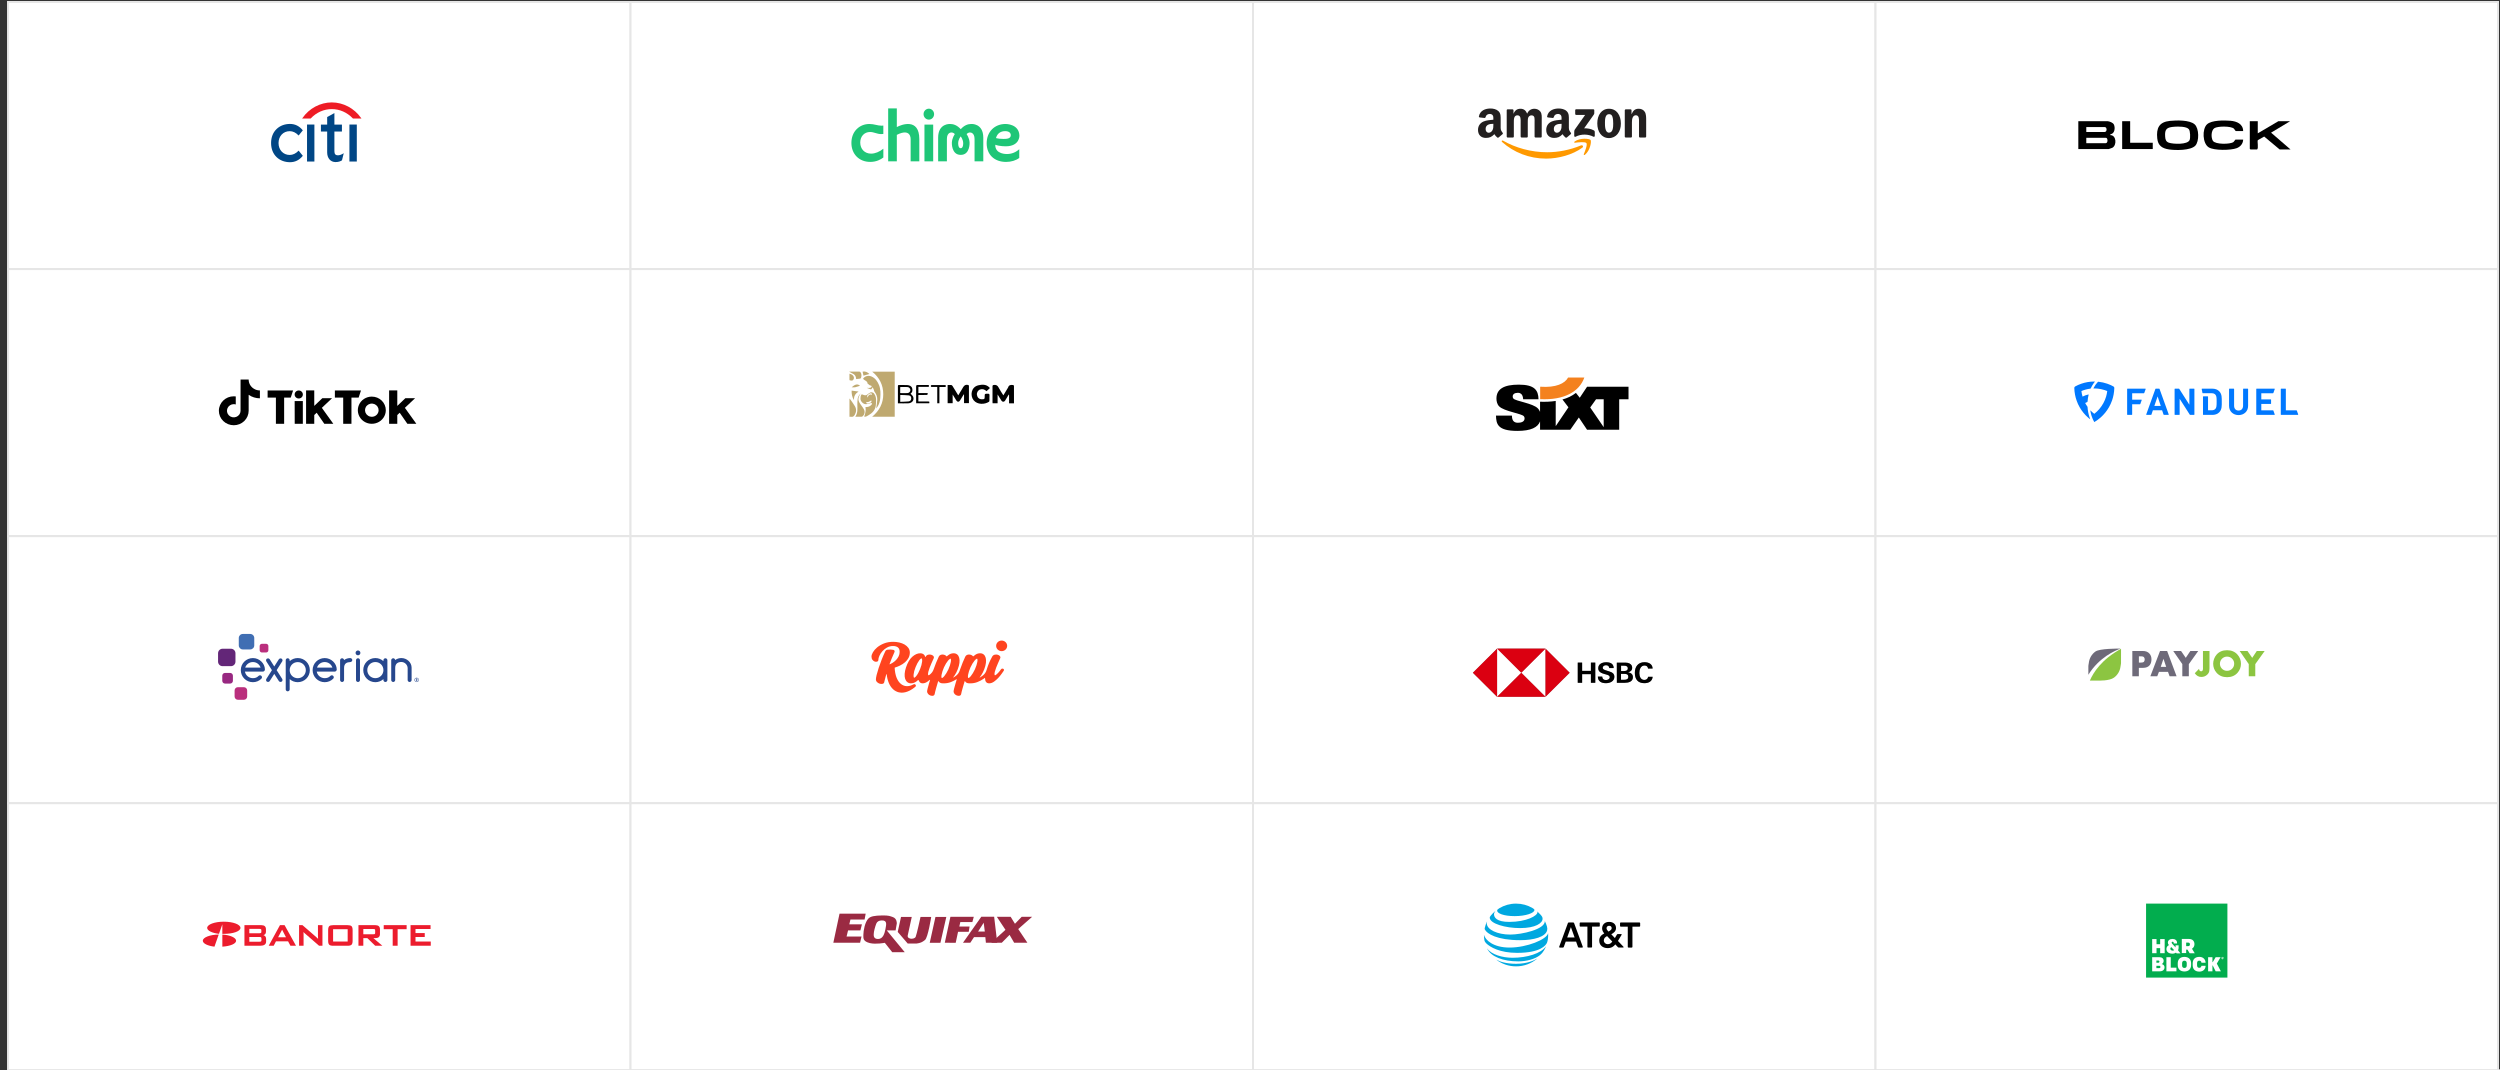
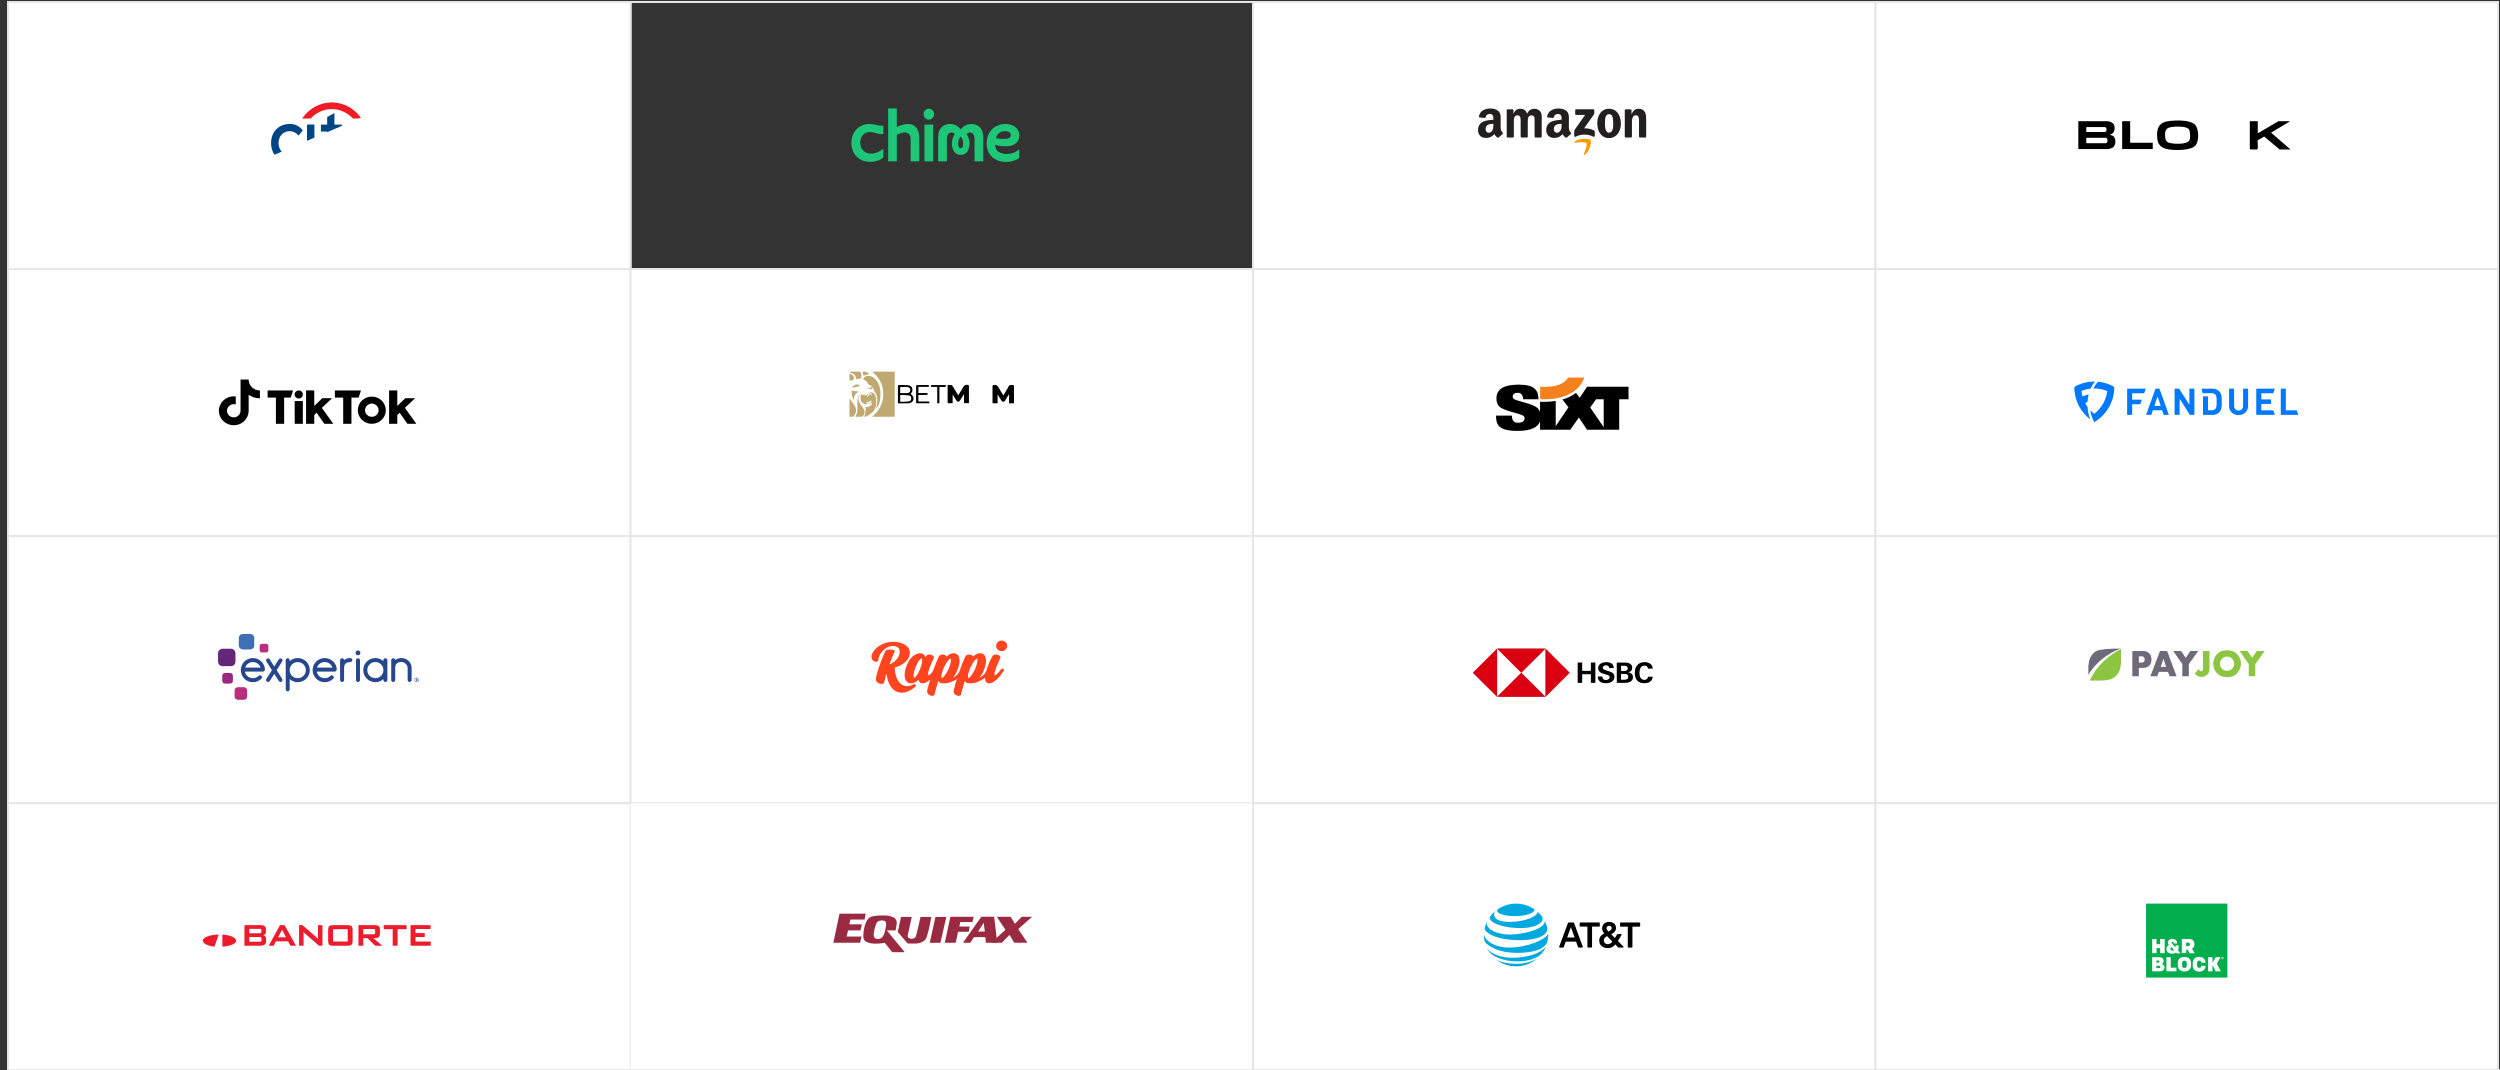
<svg xmlns="http://www.w3.org/2000/svg" viewBox="0 0 1245 533" width="1245" height="533">
  <rect x="0" y="0" width="1245" height="533" fill="#333333" stroke="none" />
  <defs>
    <clipPath clipPathUnits="userSpaceOnUse" id="cp1">
      <path d="m819.83 54h-83.83v25.03h83.83z" />
    </clipPath>
    <clipPath clipPathUnits="userSpaceOnUse" id="cp2">
      <path d="m1140.7 60h-105.7v14.7h105.7z" />
    </clipPath>
    <clipPath clipPathUnits="userSpaceOnUse" id="cp3">
      <path d="m1144.51 190h-111.51v20.17h111.51z" />
    </clipPath>
    <clipPath clipPathUnits="userSpaceOnUse" id="cp4">
      <path d="m209.18 315h-101.18v34.2h101.18z" />
    </clipPath>
    <clipPath clipPathUnits="userSpaceOnUse" id="cp5">
      <path d="m624 267h310v133h-310z" />
    </clipPath>
    <clipPath clipPathUnits="userSpaceOnUse" id="cp6">
      <path d="m733 322.5h91v25h-91z" />
    </clipPath>
    <clipPath clipPathUnits="userSpaceOnUse" id="cp7">
      <path d="m733 322.5h91v25h-91z" />
    </clipPath>
    <clipPath clipPathUnits="userSpaceOnUse" id="cp8">
      <path d="m823.03 323.01h-89.55v23.98h89.55z" />
    </clipPath>
    <clipPath clipPathUnits="userSpaceOnUse" id="cp9">
      <path d="m823.03 323.01h-89.55v23.98h89.55z" />
    </clipPath>
    <clipPath clipPathUnits="userSpaceOnUse" id="cp10">
      <path d="m415 455h99v19.21h-99z" />
    </clipPath>
    <clipPath clipPathUnits="userSpaceOnUse" id="cp11">
      <path d="m1039 450h100v44h-100z" />
    </clipPath>
    <clipPath clipPathUnits="userSpaceOnUse" id="cp12">
      <path d="m1068.74 446.17h40.51v40.66h-40.51z" />
    </clipPath>
  </defs>
  <style>		.s0 { fill: #ffffff } 		.s1 { fill: none;stroke: #e6e6e6 } 		.s2 { fill: #004685 } 		.s3 { fill: #ee1c25 } 		.s4 { fill: #1ec677 } 		.s5 { fill: #ff9900 } 		.s6 { fill: #221f1f } 		.s7 { fill: #000000 } 		.s8 { fill: #bfa970 } 		.s9 { fill: #f4811e } 		.s10 { fill: #0078ff } 		.s11 { fill: #406eb3 } 		.s12 { fill: #632678 } 		.s13 { fill: #982881 } 		.s14 { fill: #ba2f7d } 		.s15 { fill: #26478d } 		.s16 { fill: #ff441f } 		.s17 { fill: #989898 } 		.s18 { fill: #db0011 } 		.s19 { fill: #6e6a79 } 		.s20 { fill: #8cc541 } 		.s21 { fill: #ec1c2d } 		.s22 { fill: #9a2a42 } 		.s23 { fill: #00a8e0 } 		.s24 { fill: #02ad4e } 	</style>
  <path fill-rule="evenodd" class="s0" d="m4 1h310v133h-310z" />
  <path fill-rule="evenodd" class="s1" d="m4 1h310v133h-310z" />
  <path class="s2" d="m148.72 75.01l-0.08 0.08c-1.3 1.36-2.8 2.08-4.35 2.08-3.24 0-5.58-2.49-5.58-5.93 0-3.42 2.34-5.92 5.58-5.92 1.55 0 3.05 0.72 4.35 2.09l0.08 0.08 2.08-2.58-0.05-0.07c-1.74-2.1-3.81-3.12-6.36-3.12-2.56 0-4.9 0.88-6.59 2.48-1.83 1.72-2.8 4.16-2.8 7.04 0 2.89 0.97 5.33 2.8 7.06 1.69 1.6 4.03 2.48 6.59 2.48 2.55 0 4.62-1.02 6.36-3.12l0.05-0.07zm4.18 5.42h3.67v-18.41h-3.67zm18.07-4q-1.48 0.92-2.71 0.92c-1.19 0-1.73-0.64-1.73-2.08v-9.77h3.75v-3.46h-3.75v-5.73l-3.6 1.98v3.75h-3.11v3.46h3.11v10.4c0 2.82 1.63 4.76 4.07 4.81 1.66 0.04 2.66-0.47 3.26-0.84l0.04-0.03 0.89-3.55zm3.04 4h3.68v-18.41h-3.68z" />
  <path class="s3" d="m179.83 58.79c-3.36-4.88-8.93-7.79-14.6-7.79-5.67 0-11.25 2.91-14.6 7.79l-0.17 0.25h4.23l0.04-0.05c2.88-3.05 6.64-4.66 10.5-4.66 3.86 0 7.62 1.61 10.5 4.66l0.04 0.05h4.23z" />
-   <path fill-rule="evenodd" class="s0" d="m314 1h310v133h-310z" />
+   <path fill-rule="evenodd" class="s0" d="m314 1v133h-310z" />
  <path fill-rule="evenodd" class="s1" d="m314 1h310v133h-310z" />
  <path fill-rule="evenodd" class="s4" d="m500.79 61.74c0.06 0 6.7-0.08 6.88 5.82 0 0 0.2 5.26-6.77 5.3-0.05 0-2.96 0.06-5.26-0.77-0.12 4.9 5.86 4.61 5.91 4.61 2.21 0 4.3-0.83 6.04-2.39v4.35c-1.67 1.26-4.05 1.98-6.55 1.98-5.88 0-9.68-3.65-9.68-9.3 0-5.65 3.88-9.6 9.43-9.6zm-0.21 3.57c-2.16 0-3.68 1-4.41 2.92l-0.17 0.53 0.47 0.11c0.48 0.12 1.54 0.32 3.27 0.32 1.75 0 3.63-0.16 3.63-1.88 0-1.23-1.02-2-2.79-2z" />
  <path class="s4" d="m432.95 61.74c1.21 0 2.24 0.22 3.24 0.44 0.94 0.21 1.84 0.41 2.84 0.41q0.43-0.01 0.87-0.06v4.17q-0.52 0.08-1.04 0.08c-1.1 0-2.04-0.29-2.93-0.55-0.86-0.25-1.67-0.5-2.62-0.5-2.88 0-4.91 2.16-4.91 5.25 0 3.26 2.22 5.53 5.39 5.53 1.98 0 4.22-0.9 6.12-2.46v4.38c-1.29 1-3.46 2.2-6.52 2.2-5.53 0-9.39-3.88-9.39-9.44 0-2.8 0.93-5.21 2.67-6.93 1.64-1.63 3.88-2.52 6.28-2.52z" />
  <path class="s4" d="m446.62 63.28c2.17-1.2 11.19-4.74 11.2 5.98v11.09h-4.32v-11.09c0-0.05 0.23-5.69-6.88-2.1v13.19h-4.31v-26.35h4.31z" />
  <path class="s4" d="m464.73 80.35h-4.35v-18.3h4.35z" />
  <path fill-rule="evenodd" class="s4" d="m483.68 61.74c0 0 5.98-0.47 6 6.81v11.78h-4.35v-11.11c0-3.26-2.12-3.33-2.52-3.24 0 0-0.76 0.05-1.45 0.79 0.03 0.04 1.39 1.9 1.49 4.24 0 0 0.31 6.12-4.41 6.12-4.73 0-4.42-6.12-4.42-6.12 0.11-2.35 1.47-4.22 1.49-4.24-0.69-0.74-1.45-0.79-1.45-0.79-0.41-0.09-2.51-0.02-2.51 3.24v11.11h-4.36v-11.78c0.01-7.25 5.97-6.81 6-6.81 1.56 0 3.45 0.58 5.25 2.6 1.79-2.02 3.67-2.6 5.24-2.6zm-5.26 6.2c-0.01 0.03-1.27 1.48-1.25 3.5 0.02 1.16 0.32 2.37 1.25 2.37 0.93 0 1.25-1.21 1.25-2.37 0.03-2.02-1.22-3.47-1.25-3.5z" />
  <path class="s4" d="m462.58 54.12c1.42 0 2.6 1.25 2.6 2.71 0 1.52-1.17 2.75-2.6 2.75-1.47 0-2.65-1.24-2.65-2.75 0-1.49 1.2-2.71 2.65-2.71z" />
  <path fill-rule="evenodd" class="s0" d="m624 1h310v133h-310z" />
  <path fill-rule="evenodd" class="s1" d="m624 1h310v133h-310z" />
  <g id="Clip-Path" clip-path="url(#cp1)">
    <g>
-       <path class="s5" d="m787.99 73.55c-4.86 3.55-11.91 5.44-17.99 5.44-8.51 0-16.18-3.11-21.98-8.29-0.45-0.41-0.04-0.97 0.5-0.65 6.26 3.6 14 5.77 21.99 5.77 5.39 0 11.32-1.11 16.78-3.39 0.82-0.35 1.51 0.53 0.7 1.12z" />
      <path class="s5" d="m790.03 71.26c-0.62-0.78-4.11-0.37-5.68-0.18-0.48 0.05-0.55-0.36-0.12-0.65 2.78-1.94 7.34-1.38 7.88-0.73 0.53 0.65-0.14 5.17-2.76 7.33-0.4 0.34-0.78 0.16-0.6-0.28 0.59-1.45 1.9-4.7 1.28-5.49z" />
      <path class="s6" d="m784.45 56.76v-1.88c0-0.29 0.22-0.48 0.48-0.48h8.52c0.28 0 0.5 0.2 0.5 0.48v1.61c-0.01 0.27-0.24 0.62-0.65 1.18l-4.41 6.23c1.64-0.04 3.37 0.21 4.86 1.03 0.33 0.19 0.42 0.47 0.45 0.74v2c0 0.28-0.31 0.6-0.63 0.43-2.62-1.36-6.1-1.5-9 0.02-0.29 0.16-0.6-0.16-0.6-0.43v-1.91c0-0.31 0-0.83 0.31-1.3l5.12-7.25h-4.45c-0.28 0-0.5-0.19-0.5-0.47z" />
      <path class="s6" d="m753.39 68.5h-2.59c-0.25-0.02-0.45-0.2-0.46-0.44v-13.15c0-0.26 0.22-0.47 0.5-0.47h2.41c0.25 0.01 0.45 0.2 0.47 0.44v1.72h0.05c0.63-1.66 1.82-2.44 3.41-2.44 1.62 0 2.64 0.78 3.36 2.44 0.63-1.66 2.06-2.44 3.58-2.44 1.09 0 2.28 0.44 3 1.44 0.82 1.11 0.66 2.71 0.66 4.12l-0.01 8.3c0 0.27-0.22 0.48-0.5 0.48h-2.58c-0.26-0.02-0.47-0.22-0.47-0.48v-6.97c0-0.55 0.05-1.94-0.07-2.46-0.2-0.89-0.78-1.14-1.53-1.14-0.62 0-1.28 0.42-1.55 1.08-0.26 0.67-0.24 1.78-0.24 2.52v6.97c0 0.27-0.22 0.48-0.5 0.48h-2.58c-0.27-0.02-0.47-0.22-0.47-0.48v-6.97c0-1.46 0.24-3.62-1.6-3.62-1.86 0-1.79 2.1-1.79 3.62v6.97c0 0.27-0.22 0.48-0.5 0.48z" />
      <path class="s6" d="m801.28 54.16c3.84 0 5.92 3.27 5.92 7.42 0 4.01-2.3 7.19-5.92 7.19-3.78 0-5.83-3.26-5.83-7.33 0-4.1 2.08-7.28 5.83-7.28zm0.02 2.69c-1.91 0-2.03 2.57-2.03 4.17 0 1.61-0.03 5.04 2.01 5.04 2 0 2.1-2.77 2.1-4.45 0-1.11-0.05-2.44-0.39-3.49-0.29-0.92-0.87-1.27-1.69-1.27z" />
      <path class="s6" d="m812.19 68.5h-2.58c-0.26-0.02-0.47-0.22-0.47-0.48v-13.15c0.02-0.24 0.24-0.43 0.5-0.43h2.4c0.23 0.01 0.41 0.16 0.46 0.37v2.01h0.05c0.73-1.8 1.74-2.66 3.53-2.66 1.17 0 2.3 0.41 3.03 1.55 0.68 1.05 0.68 2.82 0.68 4.1v8.28c-0.03 0.23-0.25 0.41-0.5 0.41h-2.6c-0.24-0.02-0.44-0.19-0.46-0.41v-7.15c0-1.44 0.17-3.54-1.62-3.54-0.63 0-1.21 0.42-1.5 1.05-0.37 0.8-0.41 1.6-0.41 2.49v7.08c-0.01 0.27-0.23 0.48-0.51 0.48z" />
      <path class="s6" d="m780.27 68.46c-0.17 0.15-0.42 0.17-0.61 0.06-0.86-0.7-1.01-1.03-1.49-1.7-1.42 1.43-2.42 1.86-4.27 1.86-2.18 0-3.88-1.33-3.88-3.99 0-2.08 1.14-3.5 2.77-4.19 1.4-0.62 3.37-0.72 4.87-0.89v-0.34c0-0.6 0.05-1.33-0.31-1.85-0.32-0.47-0.93-0.67-1.46-0.67-0.99 0-1.87 0.5-2.08 1.54-0.05 0.23-0.22 0.46-0.45 0.47l-2.52-0.27c-0.21-0.04-0.44-0.21-0.38-0.53 0.58-3.02 3.33-3.93 5.79-3.93 1.26 0 2.91 0.33 3.91 1.28 1.26 1.16 1.14 2.72 1.14 4.41v3.99c0 1.2 0.5 1.73 0.97 2.38 0.17 0.23 0.21 0.51 0 0.68-0.53 0.44-1.47 1.25-1.99 1.7zm-2.61-6.25v-0.55c-1.88 0-3.86 0.39-3.86 2.58 0 1.11 0.58 1.86 1.58 1.86 0.73 0 1.38-0.45 1.79-1.17 0.51-0.89 0.49-1.72 0.49-2.72z" />
      <path class="s6" d="m746.3 68.46c-0.17 0.15-0.41 0.17-0.61 0.06-0.86-0.7-1.01-1.03-1.48-1.7-1.43 1.43-2.43 1.86-4.28 1.86-2.18 0-3.88-1.33-3.88-3.99 0-2.08 1.15-3.5 2.77-4.19 1.4-0.62 3.37-0.72 4.87-0.89v-0.34c0-0.6 0.05-1.33-0.31-1.85-0.32-0.47-0.92-0.67-1.46-0.67-0.99 0-1.87 0.5-2.08 1.54-0.05 0.23-0.22 0.46-0.45 0.47l-2.51-0.27c-0.22-0.04-0.45-0.21-0.39-0.53 0.58-3.02 3.33-3.93 5.79-3.93 1.27 0 2.91 0.33 3.91 1.28 1.26 1.16 1.14 2.72 1.14 4.41v3.99c0 1.2 0.5 1.73 0.97 2.38 0.17 0.23 0.21 0.51 0 0.68-0.53 0.44-1.47 1.25-1.99 1.7zm-2.61-6.25v-0.55c-1.88 0-3.85 0.39-3.85 2.58 0 1.11 0.58 1.86 1.57 1.86 0.73 0 1.38-0.45 1.79-1.17 0.51-0.89 0.49-1.72 0.49-2.72z" />
    </g>
  </g>
  <path fill-rule="evenodd" class="s0" d="m934 1h310v133h-310z" />
  <path fill-rule="evenodd" class="s1" d="m934 1h310v133h-310z" />
  <g id="Clip-Path" clip-path="url(#cp2)">
    <g>
      <path class="s7" d="m1049.67 60.36c0.93 0.11 2.58 0.72 3.03 1.63 0.8 1.58 0.44 4.62-1.67 4.85l-0.14 0.45c3.11-0.06 3.37 5.09 1.04 6.31-0.2 0.11-1.71 0.63-1.81 0.63h-15.12v-13.87zm-10.7 5.37h9.16c1.26 0 1.26-2.46 0-2.46h-9.16zm0 5.59h9.6c1.36 0 1.13-2.69 0.22-2.69h-9.82z" />
      <path class="s7" d="m1080.63 60.2c3.25-0.33 9.77-0.52 12.3 1.72 2.25 2 2.35 8.5 0.33 10.63-2.35 2.47-9.93 2.36-13.11 1.87-3.35-0.51-5.46-1.83-5.84-5.48-0.55-5.23 0.98-8.19 6.32-8.74zm2.21 2.91c-3.63 0.29-4.9 0.97-4.59 4.97 0.1 1.45 0.43 2.52 1.89 3 2.06 0.69 9.33 1.08 10.3-1.38 0.41-1.01 0.33-4.4-0.37-5.32-1.12-1.48-5.47-1.41-7.23-1.27z" />
-       <path class="s7" d="m1117.09 65.28h-3.65c-0.17 0-0.73-1.02-0.98-1.24-1.46-1.31-8.09-1.28-9.71-0.2-1.66 1.11-1.72 4.74-0.72 6.3 1.18 1.85 8.56 1.78 10.19 0.61 0.36-0.25 0.93-1.22 1.01-1.22h3.86c-0.05 2.02-1.39 3.56-3.2 4.25-2.91 1.11-11.26 1.27-13.95-0.41-3.12-1.95-3.36-9.11-0.85-11.46 2.31-2.15 8.67-2.02 11.7-1.77 3.07 0.25 6.28 1.55 6.3 5.14z" />
      <path class="s7" d="m1124.37 60.36v6.04l10.26-6.04h5.85l-9.49 5.7 9.71 8.39h-5.41l-7.72-6.45-3.16 1.79c-0.41 0.66 0.47 3.87-0.37 4.66h-3.31l-0.33-0.34v-13.75z" />
      <path class="s7" d="m1060.82 60.36v10.73h11.25v3.14h-15.23v-13.87z" />
    </g>
  </g>
  <path fill-rule="evenodd" class="s0" d="m4 134h310v133h-310z" />
  <path fill-rule="evenodd" class="s1" d="m4 134h310v133h-310z" />
  <path class="s7" d="m126.38 193.56c-0.79-0.49-1.43-1.17-1.88-1.96-0.44-0.8-0.67-1.69-0.67-2.6h-4.03l-0.01 15.69c-0.02 0.64-0.24 1.26-0.63 1.79-0.39 0.52-0.93 0.92-1.55 1.15-0.62 0.23-1.29 0.28-1.94 0.14-0.65-0.14-1.24-0.47-1.7-0.93-0.46-0.47-0.77-1.05-0.89-1.69-0.12-0.63-0.04-1.28 0.22-1.88 0.26-0.59 0.69-1.1 1.25-1.45 0.55-0.36 1.2-0.55 1.86-0.55q0.51 0 1 0.15v-3.99q-0.5-0.07-1-0.07c-4.08 0-7.41 3.23-7.41 7.2q0 1.43 0.56 2.76 0.57 1.32 1.61 2.34 1.04 1.01 2.41 1.56 1.36 0.54 2.83 0.55 1.48-0.01 2.84-0.55 1.36-0.55 2.4-1.56 1.04-1.02 1.61-2.34 0.56-1.33 0.57-2.76v-7.95c1.63 1.14 3.59 1.75 5.6 1.75v-3.92c-1.09 0.01-2.15-0.3-3.05-0.88z" />
  <path class="s7" d="m133.27 194.46h12.69l-1.16 3.53h-3.3v13.06h-4.1v-13.06l-4.13 0.01z" />
  <path class="s7" d="m166.77 194.46h13l-1.17 3.53h-3.58v13.06h-4.11v-13.06l-4.14 0.01z" />
  <path class="s7" d="m146.74 199.74h4.07v11.31h-4.04z" />
  <path class="s7" d="m152.43 194.42h4.07v7.72l4.03-3.85h4.85l-5.1 4.81 5.71 7.95h-4.48l-3.81-5.51-1.2 1.14v4.36h-4.07z" />
  <path class="s7" d="m193.78 194.42h4.07v7.72l4.03-3.85h4.85l-5.1 4.81 5.71 7.95h-4.47l-3.82-5.51-1.2 1.14v4.36h-4.07z" />
  <path class="s7" d="m148.78 198.45c1.13 0 2.04-0.89 2.04-1.99 0-1.1-0.91-2-2.04-2-1.14 0-2.05 0.9-2.05 2 0 1.1 0.91 1.99 2.05 1.99z" />
  <path class="s7" d="m185.16 197.51c-1.37 0-2.72 0.4-3.87 1.14-1.14 0.74-2.04 1.8-2.56 3.04-0.53 1.23-0.67 2.6-0.4 3.91 0.27 1.31 0.93 2.52 1.91 3.47 0.97 0.94 2.21 1.59 3.56 1.85 1.35 0.26 2.75 0.13 4.03-0.39 1.27-0.51 2.36-1.38 3.12-2.49 0.77-1.11 1.18-2.42 1.18-3.76 0-1.8-0.74-3.52-2.04-4.79-1.31-1.27-3.08-1.98-4.93-1.98zm0 10.06c-0.67 0-1.32-0.19-1.88-0.56-0.56-0.36-0.99-0.87-1.25-1.47-0.25-0.6-0.32-1.26-0.19-1.9 0.13-0.64 0.45-1.23 0.93-1.69 0.47-0.46 1.08-0.77 1.73-0.9 0.66-0.13 1.34-0.06 1.96 0.19 0.62 0.25 1.15 0.67 1.52 1.21 0.37 0.54 0.57 1.18 0.57 1.83 0 0.87-0.36 1.71-0.99 2.33-0.64 0.61-1.5 0.96-2.4 0.96z" />
  <path fill-rule="evenodd" class="s0" d="m314 134h310v133h-310z" />
  <path fill-rule="evenodd" class="s1" d="m314 134h310v133h-310z" />
  <path class="s8" d="m423.02 186.1c1.48 0.31 2.38 1.26 2.21 2.38-0.06 0.38-0.37 0.86-0.71 0.99-0.38 0.15-0.88 0-1.33-0.07-0.08 0-0.16-0.26-0.16-0.41q0-1.42 0-2.89z" />
  <path class="s8" d="m445.57 207.53h-11.23c3.59-2.99 5.52-6.66 5.52-11.2q0-6.78-5.5-11.24h11.21v22.42z" />
  <path class="s7" d="m471.94 191.73c0.64 0 1.24-0.04 1.84 0.02 0.21 0.01 0.45 0.28 0.58 0.48 0.94 1.51 1.88 3.04 2.85 4.65 0.64-1.05 1.23-2.02 1.81-2.99q0.33-0.57 0.67-1.14 0.88-1.49 2.54-1.02c0.15 0.03 0.3 0.33 0.3 0.5 0.02 2.84 0 5.65 0 8.54h-2.44v-4.3q-0.08-0.03-0.15-0.06-0.37 0.59-0.72 1.17-0.56 0.93-1.12 1.85c-0.49 0.82-1.34 0.84-1.84 0.02-0.58-0.93-1.15-1.87-1.84-2.98v4.32h-2.5v-9.1z" />
  <path class="s7" d="m504.96 200.85h-2.45v-4.29q-0.09-0.01-0.17-0.04-0.9 1.52-1.82 3.02c-0.44 0.71-1.34 0.71-1.79 0-0.62-0.99-1.22-1.96-1.93-3.11v4.4h-2.48c0-0.19-0.05-0.37-0.05-0.54q0-3.9 0-7.8c0-0.56 0.15-0.73 0.75-0.78 1.09-0.11 1.74 0.24 2.25 1.23 0.69 1.34 1.56 2.57 2.4 3.95 0.73-1.21 1.41-2.35 2.1-3.48 0.08-0.13 0.19-0.28 0.25-0.43 0.39-1.29 1.39-1.4 2.49-1.23 0.17 0.01 0.44 0.24 0.44 0.37q0.02 4.32 0.01 8.71z" />
  <path class="s8" d="m430.35 207.53q1.09-2.95 0.64-4.76c0.17-0.02 0.36-0.06 0.52-0.06q1.57-0.05 2.58-1.23c0.13-0.15 0.13-0.43 0.2-0.65-0.22-0.04-0.47-0.13-0.67-0.08-0.77 0.17-1.52 0.49-2.31 0.53-1.39 0.09-2.89-1.48-2.8-2.84 0.04-0.74 0.04-1.49 0.64-2.09q0.45 0.18 0.9 0.32c0.71 0.26 1.37 0.32 1.99-0.3 0.41-0.39 0.96-0.65 1.46-0.95 0.36-0.2 1.34 0.04 1.64 0.41 0.71 0.88 1.1 1.9 1.14 3.02 0.04 1.1 0 2.24-0.17 3.32-0.37 2.18-1.8 3.62-3.68 4.67-0.63 0.35-1.23 0.84-2.06 0.65zm3.55-8.13c-0.79 0.41-1.45 1.12-2.56 0.74 0.1 0.34 0.29 0.86 0.42 0.86 0.58-0.05 1.18-0.24 1.72-0.47 0.51-0.2 0.6-0.63 0.42-1.13zm-1.84-1.33c0.34-1.49 1.46-1.99 2.04-1.3 0.04-0.3 0.1-0.73-0.05-0.84-0.19-0.13-0.6-0.08-0.87 0.03-0.35 0.15-0.67 0.42-0.97 0.66-0.45 0.35-0.41 0.8-0.13 1.43z" />
-   <path class="s7" d="m492.94 193.29c-0.58 0.55-1.1 1.03-1.67 1.53-0.92-0.93-1.95-1.26-3.15-0.87-1.11 0.37-1.78 1.55-1.61 2.7 0.2 1.31 1.07 2.13 2.32 2.18q0.14 0 0.29 0c1.16-0.01 1.25-0.13 1.25-1.26 0-1.51 0-1.48 1.52-1.51 0.68-0.02 0.9 0.18 0.87 0.85-0.06 0.86 0 1.72-0.02 2.58 0 0.2-0.08 0.48-0.23 0.59-2.12 1.38-5.76 1.57-7.66-0.78-1.82-2.26-1.29-6.55 2.35-7.42 1.84-0.45 3.89-0.56 5.46 1.02 0.1 0.1 0.17 0.21 0.32 0.39z" />
  <path class="s8" d="m436.34 203.4c0.19-1.47 0.47-2.85 0.54-4.25 0.08-1.49-0.41-2.85-1.37-4.07-0.24-0.31-0.26-0.82-0.41-1.21-0.11-0.3-0.3-0.58-0.52-1-0.23 0.35-0.34 0.5-0.44 0.67-0.2 0.37-0.45 0.44-0.86 0.24-0.49-0.24-1.01-0.39-1.63-0.62 0.62 0 1.14 0.08 1.63-0.01 0.3-0.06 0.73-0.34 0.79-0.58 0.09-0.36-0.25-0.62-0.68-0.6-0.09 0-0.2-0.07-0.3-0.13-0.34-0.26-0.65-0.52-1.05-0.84-0.04-1.31-1.52-1.47-2.25-2.33 0.83-1.38 2.66-1.89 4.3-1.14 1.86 0.86 2.91 2.43 3.66 4.23 0.86 2.11 0.79 4.31 0.62 6.51-0.12 1.42-0.47 2.8-1.22 4.03-0.23 0.39-0.53 0.75-0.81 1.12z" />
  <path class="s7" d="m447.16 200.87c0-1.14 0-2.2 0-3.27q0-2.61 0-5.22c0-0.3-0.04-0.65 0.41-0.63 1.43 0 2.85-0.06 4.28 0.03 1.05 0.08 2.08 0.45 2.42 1.59 0.3 1.06 0.11 2.09-0.83 2.65 0.45 0.54 1.06 0.99 1.3 1.56 0.66 1.65-0.45 3.17-2.4 3.27-1.67 0.09-3.36 0-5.16 0zm1.16-4.2v3.45c1.41-0.07 2.78-0.07 4.13-0.2 0.88-0.1 1.33-0.67 1.35-1.49 0-0.86-0.36-1.44-1.28-1.53-1.37-0.15-2.77-0.15-4.22-0.21zm-0.02-0.91c1.24 0 2.44 0.05 3.62 0 0.85-0.04 1.47-0.79 1.45-1.51 0-0.73-0.6-1.44-1.41-1.5-1.2-0.07-2.42 0-3.66 0v3.04z" />
  <path class="s7" d="m456.27 200.85c0-0.22-0.04-0.43-0.04-0.64q0-3.86 0-7.72c0-0.56 0.16-0.76 0.76-0.76 1.83 0.03 3.67 0 5.57 0v0.93h-5.2v3.08q1.25 0 2.53 0 0.81 0 1.62 0c0.37 0 0.64 0.13 0.52 0.52-0.05 0.19-0.33 0.43-0.52 0.43-1.3 0.04-2.57 0.02-3.87 0.02-0.09 0-0.17 0.02-0.3 0.04v3.19q2.42 0 4.79 0c0.77 0 0.81 0.05 0.62 0.89h-6.48z" />
  <path class="s8" d="m428.67 195.87c-1.64 2.53-1.6 3.52 0.22 5.99 0.47 0.63 0.94 1.26 1.32 1.95 0.65 1.23 0.41 2.54-0.6 3.49-0.16 0.15-0.4 0.24-0.61 0.24-0.95 0.02-1.91 0-3.06 0 1.41-2.07 1-4.17 1.02-6.24q0-1.4 0.17-2.76c0.13-1.11 0.82-1.93 1.56-2.69z" />
  <path class="s8" d="m423.17 198.54c0.84 1.21 1.76 2.38 2.51 3.65 0.87 1.42 0.85 2.89 0 4.37-0.41 0.7-0.88 1.17-1.78 1-0.26-0.05-0.54 0-0.86 0v-8.95q0.06-0.04 0.11-0.07z" />
  <path class="s7" d="m467.82 192.7v8.13h-1.07v-8.13c-0.92 0-1.74 0-2.59 0-0.34 0-0.6 0-0.6-0.45 0-0.49 0.26-0.5 0.64-0.5q3.13 0 6.25 0c0.36 0 0.58 0.05 0.58 0.48 0 0.43-0.2 0.5-0.56 0.49-0.84 0-1.69 0-2.65 0z" />
  <path class="s8" d="m423.09 185.05q2.43 0 4.85 0c0.22 0 0.52 0.19 0.63 0.39 0.55 0.86 0.53 1.81 0.21 2.74-0.06 0.15-0.26 0.36-0.41 0.38-0.64 0.11-1.3 0.15-2.01 0.22-0.04-0.99-0.36-1.85-1.14-2.39-0.68-0.46-1.47-0.8-2.22-1.19q0.05-0.09 0.09-0.17z" />
  <path class="s8" d="m425.33 199.34c-1-1.53-1.28-3.17-1.22-4.81 1.2 0.16 2.38 0.33 3.45 0.46-1.46 0.9-2.49 2.26-2.23 4.33z" />
  <path class="s8" d="m429.57 185.11c1.39-0.38 2.44 0.29 3.38 1.11q-1.44 0.42-2.93 0.86c-0.13-0.59-0.3-1.28-0.45-1.97z" />
  <path class="s8" d="m424.1 192.88c1.37-1.15 2.74-2.09 4.19-0.78-0.7 0.22-1.54 0.56-2.42 0.75-0.57 0.13-1.17 0.01-1.77 0.01z" />
  <path fill-rule="evenodd" class="s0" d="m624 134h310v133h-310z" />
  <path fill-rule="evenodd" class="s1" d="m624 134h310v133h-310z" />
  <path class="s9" d="m767 192.58c7.92 0.58 12.38-1.65 13.91-4.58h8.09c-2.43 6.99-10.02 11.38-22 10.78z" />
  <path fill-rule="evenodd" class="s7" d="m774.75 199.67l-0.01 12.56 6.34-9.4-2.97-3.89c2.48-0.68 4.74-1.74 6.7-3.28l1.91 2.42 3.64-5.48h20.64v6.22h-4.64v15.2h-16l-4.1-6.11-4.26 6.11h-15.05v-4.18c-1.08 2.96-4.49 4.75-11.27 4.75-10.04 0-10.53-3.54-10.68-7.61h7.94c0.03 1.22 0.23 2.1 0.72 2.67 0.51 0.58 1.21 0.88 2.23 0.88 1.61 0 3.36-0.45 3.36-2.21q-0.02-0.59-0.34-1c-1.05-1.4-9.89-2.43-12.37-5-1-1.03-1.31-2.58-1.31-3.82 0-4.79 3.72-6.95 11.12-6.95 7.87 0 9.73 2.76 9.83 7.27h-7.65c-0.05-1.21-0.41-2.16-0.94-2.6-0.52-0.42-0.97-0.62-1.75-0.6-1.64 0.03-2.51 0.72-2.51 1.85 0 0.33 0.1 0.75 0.33 1 1.21 1.36 9.76 2.33 12.22 4.94 0.39 0.41 0.79 0.95 1.07 1.7v-5.05c2.55 0.1 5.19 0.02 7.8-0.39zm20.08-0.83l-2.91 4.08 6.72 9.81v-13.89z" />
  <path fill-rule="evenodd" class="s0" d="m934 134h310v133h-310z" />
  <path fill-rule="evenodd" class="s1" d="m934 134h310v133h-310z" />
  <g id="Clip-Path" clip-path="url(#cp3)">
    <g>
      <path class="s10" d="m1059.48 206.6h2.17c0.09 0 0.17-0.08 0.17-0.17v-5.12h3.89q0.12-0.01 0.16-0.11l0.69-1.93q0.04-0.15-0.1-0.22-0.02-0.01-0.06-0.01h-4.58v-3.21h5.85q0.12 0 0.16-0.11l0.7-1.93q0.04-0.15-0.1-0.22-0.04-0.01-0.06-0.01h-8.89c-0.09 0-0.17 0.08-0.17 0.18v12.69c0 0.11 0.08 0.17 0.17 0.17z" />
      <path class="s10" d="m1073.39 193.68l-4.56 12.69q-0.04 0.16 0.1 0.22 0.04 0.02 0.06 0.01h2.26q0.12 0 0.16-0.11l0.73-2.19h4.58l0.73 2.19q0.04 0.11 0.16 0.11h2.25c0.09 0 0.17-0.08 0.17-0.17q0-0.03-0.01-0.06l-4.57-12.69q-0.05-0.11-0.16-0.12h-1.73q-0.12 0.01-0.17 0.12zm-0.53 8.48l1.63-4.75 1.57 4.75z" />
      <path class="s10" d="m1090.3 201.55l-5.05-7.91q-0.06-0.07-0.15-0.08h-1.98c-0.09 0-0.17 0.08-0.17 0.18v12.69c0 0.09 0.08 0.17 0.17 0.17h2.17c0.09 0 0.17-0.08 0.17-0.17v-7.84l5.06 7.93q0.05 0.08 0.15 0.08h1.97c0.09 0 0.17-0.08 0.17-0.17v-12.69c0-0.1-0.08-0.18-0.17-0.18h-2.17c-0.09 0-0.17 0.08-0.17 0.18z" />
      <path class="s10" d="m1117.05 202.04c0 1.5-0.88 2.41-2.24 2.41-1.36 0-2.23-0.89-2.23-2.41v-8.3c0-0.1-0.08-0.18-0.17-0.18h-2.17c-0.09 0-0.17 0.08-0.17 0.18v8.39c0 2.78 2.1 4.59 4.74 4.59 2.63 0 4.74-1.81 4.74-4.59v-8.39c0-0.1-0.08-0.18-0.17-0.18h-2.15c-0.09 0-0.17 0.08-0.17 0.18z" />
      <path class="s10" d="m1132.13 195.72l0.69-1.93c0.04-0.09-0.01-0.18-0.1-0.22q-0.02-0.01-0.06-0.01h-8.87c-0.09 0-0.17 0.08-0.17 0.18v12.69c0 0.09 0.08 0.17 0.17 0.17h8.87c0.09 0 0.17-0.08 0.17-0.17q0-0.03-0.01-0.05l-0.69-1.93q-0.04-0.11-0.16-0.11h-5.84v-3.18h4.7c0.09 0 0.17-0.08 0.17-0.17v-1.93c0-0.09-0.08-0.17-0.17-0.17h-4.7v-3.06h5.84q0.12 0 0.16-0.11z" />
      <path class="s10" d="m1143.67 204.34h-5.32v-10.6c0-0.1-0.08-0.18-0.17-0.18q0 0-0.01 0h-2.17c-0.09 0-0.17 0.08-0.17 0.18v12.69c0 0.09 0.08 0.17 0.17 0.17h8.34c0.09 0 0.17-0.08 0.17-0.17q0-0.03-0.01-0.06l-0.69-1.92c-0.01-0.07-0.08-0.11-0.14-0.11z" />
      <path class="s10" d="m1105.13 194.81c-0.85-0.86-2.06-1.25-3.4-1.25h-5.12c-0.09 0-0.16 0.08-0.16 0.18q0 0.01 0 0.03l0.37 1.92q0.03 0.13 0.16 0.14h4.49c0.87 0 1.44 0.28 1.87 0.8 0.48 0.59 0.55 1.41 0.55 3.4 0 1.98-0.07 2.91-0.55 3.49-0.43 0.53-1.01 0.8-1.87 0.8h-1.87v-6.77c0-0.09-0.08-0.17-0.17-0.17h-2.17c-0.09 0-0.17 0.08-0.17 0.17v8.89c0 0.1 0.08 0.18 0.17 0.18h4.48c1.33 0 2.55-0.39 3.4-1.25 1.45-1.47 1.3-3.37 1.3-5.33-0.01-1.97 0.14-3.77-1.31-5.23z" />
      <path class="s10" d="m1041.23 193.34q0.58-1.26 1.34-2.37 0.31-0.44 0.63-0.83c0.03-0.06 0-0.14-0.07-0.14q-0.08 0-0.17 0c-2.27 0-4.46 0.39-6.5 1.1q-1.58 0.55-3.04 1.36c-0.27 0.15-0.43 0.44-0.42 0.75q0.04 1.71 0.36 3.35 0.29 1.53 0.81 2.97 0.6 1.75 1.52 3.32c1.11 1.93 2.52 3.66 4.19 5.12q0.42 0.38 0.87 0.72c0.06 0.05 0.15-0.02 0.12-0.09q-0.18-0.47-0.34-0.95-0.77-2.34-0.93-4.93-0.01-0.12-0.06-0.21-0.63-0.86-1.13-1.82 0.46-0.26 0.96-0.44 0.22-0.11 0.25-0.36 0.1-1.73 0.52-3.36c0.01-0.06-0.04-0.11-0.09-0.1q-1.56 0.36-2.94 1.07-0.4-1.35-0.57-2.76 2.08-0.89 4.4-1.19c0.11 0 0.23-0.09 0.29-0.21z" />
      <path class="s10" d="m1052.5 192.46q-1.45-0.8-3.04-1.36-2.12-0.74-4.42-0.99-0.19-0.01-0.33 0.12-1.25 1.3-2.16 3.09-0.02 0.1 0.07 0.12 0.16 0 0.33 0c2.28 0 4.46 0.47 6.45 1.31q-0.17 1.42-0.56 2.76-0.5 1.67-1.32 3.18c-1.13 2.11-2.7 3.96-4.57 5.39q-0.99-0.75-1.84-1.64c-0.05-0.06-0.14-0.01-0.13 0.07q0.21 1.31 0.59 2.52 0.53 1.68 1.34 3.09 0.04 0.06 0.11 0.04 1.63-0.97 3.03-2.2c1.66-1.46 3.08-3.19 4.19-5.13q0.9-1.57 1.53-3.31 0.51-1.44 0.8-2.98 0.31-1.64 0.36-3.34c0-0.31-0.16-0.6-0.43-0.74z" />
    </g>
  </g>
  <path fill-rule="evenodd" class="s0" d="m4 267h310v133h-310z" />
  <path fill-rule="evenodd" class="s1" d="m4 267h310v133h-310z" />
  <g id="Clip-Path" clip-path="url(#cp4)">
    <g>
      <path class="s11" d="m124.62 323.42h-3.72c-1.1 0-1.99-0.89-1.99-2v-3.71c0-1.1 0.89-2 2-2h3.71c1.1 0 2 0.9 2 2v3.71c0 1.11-0.9 2-2 2z" />
      <path class="s12" d="m115.01 331.75h-4.18c-1.24 0-2.24-1-2.24-2.25v-4.18c0-1.24 1-2.25 2.24-2.25h4.18c1.24 0 2.25 1.01 2.25 2.25v4.18c0 1.25-1.01 2.25-2.25 2.25z" />
      <path class="s13" d="m114.61 340.42h-2.55c-0.76 0-1.37-0.61-1.37-1.37v-2.55c0-0.77 0.61-1.38 1.37-1.38h2.55c0.76 0 1.38 0.61 1.38 1.38v2.55c0 0.76-0.62 1.37-1.38 1.37z" />
      <path class="s14" d="m121.47 348.49h-3.02c-0.89 0-1.62-0.73-1.62-1.63v-3.01c0-0.9 0.73-1.63 1.62-1.63h3.02c0.9 0 1.62 0.73 1.62 1.63v3.01c0 0.9-0.72 1.63-1.62 1.63z" />
      <path class="s14" d="m132.53 324.94h-2.09c-0.62 0-1.13-0.5-1.13-1.12v-2.09c0-0.62 0.51-1.12 1.13-1.12h2.09c0.62 0 1.12 0.5 1.12 1.12v2.09c0 0.62-0.5 1.12-1.12 1.12z" />
      <path class="s15" d="m178.28 326.34c0.66 0 1.2-0.54 1.2-1.2 0-0.67-0.54-1.21-1.2-1.21-0.67 0-1.21 0.54-1.21 1.21 0 0.66 0.54 1.2 1.21 1.2z" />
      <path class="s15" d="m134.3 339.19c-0.19 0.28-0.49 0.42-0.82 0.42-0.18 0-0.39-0.05-0.56-0.14-0.25-0.16-0.44-0.51-0.44-0.86q0-0.25 0.14-0.47l2.8-4.4-2.8-4.4c-0.09-0.14-0.14-0.33-0.14-0.49 0-0.33 0.16-0.67 0.47-0.84q0.24-0.14 0.51-0.14c0.33 0 0.65 0.14 0.84 0.42l2.28 3.61 2.31-3.61c0.18-0.28 0.51-0.42 0.84-0.42q0.27 0 0.51 0.14c0.3 0.17 0.46 0.51 0.46 0.84 0 0.16-0.04 0.35-0.14 0.49l-2.79 4.4 2.79 4.4q0.14 0.22 0.14 0.47c0 0.35-0.18 0.7-0.44 0.86-0.16 0.09-0.37 0.14-0.56 0.14-0.32 0-0.63-0.14-0.81-0.42l-2.31-3.59zm9.96-9.94c1.05-0.96 2.47-1.54 4.01-1.54 3.35 0 6.03 2.68 6.03 6.03 0 3.31-2.68 5.99-6.03 5.99-1.54 0-2.96-0.58-4.01-1.54v5.15c0 0.51-0.46 0.95-1 0.95-0.49 0-0.97-0.44-0.97-0.95v-14.58c0-0.51 0.48-0.95 0.97-0.95 0.54 0 1 0.44 1 0.95zm4.01 0.47c-2.24 0-4.01 1.77-4.01 4.03 0 2.23 1.77 4 4.01 4 2.26 0 4.03-1.77 4.03-4 0-2.26-1.77-4.03-4.03-4.03zm23.08 2.93v6.03c0 0.52-0.48 0.96-0.97 0.96-0.54 0-1.01-0.44-1.01-0.96v-9.92c0-0.51 0.47-0.95 1.01-0.95 0.46 0 0.95 0.42 0.97 0.9 0.82-0.62 1.87-0.97 3.01-1 0.63 0 1.09 0.49 1.09 0.98 0 0.54-0.49 1.03-1.09 1.03-1.56 0.04-3.01 0.6-3.01 2.93zm6.94-4.84c-0.53 0-1 0.44-1 0.95v9.92c0 0.52 0.47 0.96 1 0.96 0.49 0 0.98-0.44 0.98-0.96v-9.92c0-0.51-0.49-0.95-0.98-0.95zm12.65 0.95c0-0.51 0.47-0.95 1-0.95 0.49 0 0.98 0.44 0.98 0.95v9.92c0 0.52-0.49 0.96-0.98 0.96-0.53 0-1-0.44-1-0.96v-0.49c-1.07 0.96-2.47 1.54-4.01 1.54-3.35 0-6.03-2.68-6.03-6.03 0-3.31 2.68-5.99 6.03-5.99 1.54 0 2.94 0.59 4.01 1.54zm-4.01 8.97c2.24 0 4.01-1.77 4.01-4.03 0-2.24-1.77-4.01-4.01-4.01-2.25 0-4.02 1.77-4.02 4.01 0 2.26 1.77 4.03 4.02 4.03zm16.08-4.96c0-1.66-1.45-3.1-3.1-3.1-1.61 0-3.1 0.65-3.1 2.98v6.03c0 0.51-0.49 0.96-0.98 0.96-0.53 0-1-0.45-1-0.96v-9.92c0-0.51 0.47-0.95 1-0.95 0.47 0 0.96 0.41 0.98 0.9 0.84-0.65 1.91-1 3.07-1 2.71 0 5.1 2.12 5.1 4.78v6.19c0 0.51-0.48 0.96-0.97 0.96-0.54 0-1-0.45-1-0.96zm-71.08 0.61c-0.04-3.05-2.77-5.66-5.98-5.66-3.36 0-6.03 2.68-6.03 5.98 0 3.36 2.67 6.03 6.03 6.03 1.6 0 3.1-0.62 4.17-1.7 0.21-0.18 0.35-0.46 0.35-0.74 0-0.54-0.47-1-1.01-1-0.3 0-0.58 0.18-0.79 0.39-0.67 0.73-1.67 1.05-2.72 1.05-2 0-3.63-1.37-3.98-3.28h8.99q0 0 0.01 0h0.03q0.03-0.01 0.05-0.01 0.05-0.01 0.1-0.02c0.43-0.12 0.78-0.52 0.78-1.04zm-5.98-3.68c1.8 0 3.3 1.16 3.82 2.77h-7.66c0.51-1.61 2.01-2.77 3.84-2.77zm41.75 3.68c-0.05-3.05-2.77-5.66-5.99-5.66-3.35 0-6.03 2.68-6.03 5.98 0 3.36 2.68 6.03 6.03 6.03 1.61 0 3.1-0.62 4.17-1.7 0.21-0.18 0.35-0.46 0.35-0.74 0-0.54-0.46-1-1-1-0.3 0-0.58 0.18-0.79 0.39-0.68 0.73-1.68 1.05-2.73 1.05-2 0-3.63-1.37-3.98-3.28h8.98q0 0 0.01 0h0.05q0.04-0.01 0.08-0.02 0.02 0 0.04-0.01c0.44-0.1 0.81-0.51 0.81-1.04zm-5.99-3.68c1.81 0 3.31 1.16 3.82 2.77h-7.66c0.51-1.61 2.01-2.77 3.84-2.77zm45.77 7.8c-0.6 0-1.11 0.5-1.11 1.08 0 0.59 0.51 1.09 1.11 1.09 0.62 0 1.12-0.49 1.12-1.09 0-0.59-0.5-1.08-1.12-1.08zm0.93 1.08c0 0.49-0.42 0.88-0.93 0.88-0.5 0-0.9-0.39-0.9-0.88 0-0.48 0.4-0.87 0.9-0.87 0.51 0 0.93 0.39 0.93 0.87zm-0.75 0.11q0.19-0.12 0.2-0.36c0-0.22-0.17-0.39-0.4-0.39h-0.16q-0.14 0.01-0.16 0.16v1.02q0.01 0.09 0.12 0.1 0.1 0 0.11-0.1v-0.38h0.08l0.2 0.42q0.03 0.06 0.09 0.06 0.03 0 0.05-0.01 0.06-0.02 0.07-0.09 0-0.02-0.01-0.05zm-0.03-0.35c0 0 0 0.19-0.18 0.19h-0.09v-0.37h0.09c0.18 0 0.18 0.17 0.18 0.18z" />
    </g>
  </g>
  <path fill-rule="evenodd" class="s0" d="m314 267h310v133h-310z" />
  <path fill-rule="evenodd" class="s1" d="m314 267h310v133h-310z" />
  <path fill-rule="evenodd" class="s16" d="m488.13 325.33q1.04 0 1.76 0.61 0.7 0.59 0.99 1.67 0.27 1.04 0.11 2.48-0.16 1.42-0.84 3.21-0.65 1.68-1.46 2.91-0.39 0.6-0.8 1.12c-0.03 0.05 0.02 0.1 0.07 0.08q0.23-0.13 0.47-0.28 0.53-0.33 1.01-0.71c0.9-0.71 1.56-1.67 1.87-2.74q0.29-0.98 0.63-1.93 0.57-1.57 1.2-2.89 0.62-1.32 1.02-1.95 0.45-0.72 1.26-0.88 0.75-0.16 1.41 0.02 0.67 0.18 1.09 0.64 0.45 0.52 0.18 1.11-0.08 0.2-0.41 0.92-0.32 0.7-0.75 1.7-0.42 0.96-0.85 2.06-0.42 1.08-0.65 1.99-0.22 0.88-0.17 1.44c0.04 0.36 0.17 0.36 0.25 0.36 0.11 0 0.3-0.05 0.59-0.28q0.43-0.35 0.9-0.83 0.46-0.48 0.88-1.02 0.38-0.49 0.64-0.86c0.15-0.21 0.39-0.33 0.66-0.33 0.29 0 0.56 0.14 0.71 0.35 0.14 0.21 0.14 0.46-0.01 0.69q-0.28 0.41-1 1.45-0.72 1.03-1.7 2.1-1 1.08-2.15 1.9-1.22 0.86-2.42 0.86-1.09 0-1.6-0.73-0.47-0.66-0.47-1.75v-0.11c0-0.09-0.1-0.14-0.17-0.08q-0.23 0.17-0.47 0.35-1.41 1.02-3.22 1.71-1.61 0.62-3.51 0.62h-0.25l-0.26-0.01q-1.29-0.01-1.89-0.78-0.1-0.14-0.19-0.28c-0.04-0.08-0.16-0.06-0.19 0.02q-0.2 0.63-0.36 1.21-0.37 1.23-0.64 2.19-0.28 0.98-0.48 1.76-0.19 0.76-0.26 1.21v0.01c-0.12 0.57-0.51 0.77-0.83 0.84q-0.21 0.05-0.43 0.05-0.4 0-0.83-0.15-0.66-0.23-1.17-0.77-0.52-0.57-0.52-1.4c0-0.11 0.03-0.35 0.25-1.25q0.25-1 0.68-2.45 0.28-0.98 0.64-2.13c0.03-0.09-0.08-0.17-0.16-0.11q-1.26 0.83-2.79 1.42-1.62 0.62-3.51 0.62-0.26 0-0.51-0.01-1.29-0.01-1.89-0.78-0.11-0.14-0.2-0.28c-0.04-0.08-0.16-0.06-0.19 0.02q-0.19 0.63-0.36 1.21-0.37 1.24-0.64 2.19-0.27 0.98-0.47 1.76-0.19 0.76-0.26 1.21l-0.01 0.01c-0.11 0.57-0.51 0.77-0.82 0.84q-0.21 0.05-0.43 0.05-0.4 0-0.83-0.15-0.66-0.23-1.17-0.77-0.53-0.57-0.53-1.4c0-0.11 0.03-0.35 0.26-1.25q0.25-1.01 0.67-2.45 0.25-0.85 0.56-1.83c0.02-0.1-0.1-0.18-0.18-0.11q-0.52 0.47-1.08 0.87-1.2 0.85-2.4 0.86-1.09 0-1.61-0.73-0.2-0.29-0.32-0.67c-0.07-0.22-0.36-0.29-0.53-0.12q-0.35 0.36-0.77 0.65-0.54 0.37-1.2 0.62-0.68 0.25-1.45 0.25-1.03 0-1.79-0.61-0.74-0.59-1.08-1.64-0.33-1.03-0.24-2.49 0.09-1.44 0.67-3.19 1.22-3.63 3.15-5.32 1.96-1.72 3.93-1.72 0.83 0 1.39 0.32 0.54 0.32 0.83 0.82 0.19 0.35 0.27 0.74c0.01 0.04 0.07 0.05 0.1 0.01q0.1-0.17 0.19-0.31 0.45-0.72 1.23-0.88 0.74-0.16 1.41 0.02 0.7 0.18 1.12 0.64 0.44 0.52 0.18 1.11-0.08 0.2-0.41 0.92-0.33 0.71-0.76 1.7-0.42 0.98-0.84 2.06-0.42 1.08-0.65 1.99-0.22 0.88-0.17 1.44c0.03 0.36 0.17 0.36 0.25 0.36 0.1 0 0.29-0.05 0.59-0.28q0.24-0.2 0.5-0.44c0.68-0.63 1.12-1.32 1.42-2.17q0.6-1.71 1.25-3.33 0.7-1.72 1.34-3.05 0.33-0.69 1.04-0.92 0.66-0.21 1.33-0.08 0.67 0.12 1.15 0.5 0.22 0.17 0.34 0.37 0.04 0.05 0.08 0.01 0.57-0.51 1.25-0.93 1-0.62 2.23-0.62 1.04 0 1.77 0.61 0.7 0.59 0.98 1.67 0.28 1.04 0.12 2.48-0.17 1.42-0.85 3.21-0.65 1.68-1.46 2.91-0.39 0.6-0.8 1.12c-0.03 0.05 0.02 0.1 0.07 0.08q0.24-0.13 0.47-0.28 0.38-0.23 0.74-0.5c0.9-0.66 1.57-1.57 1.93-2.61l0.14-0.41q0.64-1.83 1.33-3.56 0.69-1.73 1.33-3.05 0.34-0.69 1.05-0.92 0.66-0.21 1.33-0.08 0.66 0.12 1.15 0.5 0.21 0.17 0.34 0.37 0.03 0.05 0.08 0.01 0.57-0.51 1.25-0.93 1-0.62 2.23-0.62zm-14.55 3.12c-0.05-0.34-0.16-0.41-0.19-0.42q-0.02-0.01-0.05-0.01c-0.04 0-0.15 0.01-0.34 0.15q-0.4 0.27-0.88 0.83-0.49 0.58-1.02 1.44-0.53 0.86-0.99 1.88-0.46 1.04-0.76 1.98-0.3 0.95-0.44 1.72-0.14 0.75-0.07 1.21c0.05 0.34 0.16 0.41 0.19 0.43q0.02 0.01 0.05 0.01c0.03 0 0.14-0.02 0.34-0.15q0.4-0.27 0.87-0.85 0.49-0.59 1.01-1.45 0.51-0.87 1.01-1.89 0.45-1.02 0.76-1.98 0.3-0.95 0.44-1.7 0.13-0.73 0.07-1.2zm-14.39-0.14c-0.07-0.35-0.19-0.43-0.23-0.44q-0.02-0.01-0.04-0.01c-0.04 0-0.14 0.01-0.33 0.14q-0.38 0.27-0.82 0.85-0.45 0.6-0.91 1.45-0.46 0.86-0.88 1.89-0.43 1.03-0.68 1.97-0.24 0.95-0.31 1.7-0.07 0.73 0.01 1.21c0.06 0.34 0.18 0.42 0.21 0.43q0.02 0.01 0.05 0.01c0.03 0 0.14-0.01 0.32-0.14q0.38-0.27 0.82-0.84 0.46-0.58 0.91-1.43 0.47-0.87 0.89-1.89 0.42-1.02 0.67-1.97 0.25-0.96 0.34-1.72 0.08-0.74-0.02-1.21zm27.59 0.14c-0.05-0.34-0.16-0.41-0.19-0.42q-0.02-0.01-0.05-0.01c-0.04 0-0.15 0.01-0.34 0.15q-0.4 0.27-0.88 0.83-0.49 0.58-1.02 1.44-0.53 0.86-0.99 1.88-0.46 1.04-0.76 1.98-0.3 0.95-0.44 1.72-0.14 0.74-0.07 1.21c0.05 0.34 0.16 0.41 0.19 0.43q0.02 0.01 0.05 0.01c0.03 0 0.14-0.02 0.34-0.15q0.4-0.27 0.87-0.85 0.49-0.6 1.01-1.45 0.51-0.87 1.01-1.89 0.45-1.02 0.76-1.98 0.3-0.95 0.44-1.7 0.14-0.73 0.07-1.2zm-41.9-8.82q1.49 0 2.95 0.33 1.47 0.34 2.63 1 1.17 0.68 1.9 1.68 0.73 1.01 0.74 2.34-0.01 1.43-0.65 2.65-0.65 1.21-1.75 2.17-1.09 0.96-2.55 1.67-1.2 0.58-2.53 0.99-0.08 0.02-0.07 0.1 0.02 0.63 0.09 1.23 0.08 0.7 0.2 1.34 0.12 0.63 0.28 1.21 0.13 0.44 0.28 0.86 0.1 0.26 0.2 0.51 0.21 0.49 0.45 0.92 0.24 0.43 0.51 0.8 0.27 0.36 0.56 0.67 0.29 0.31 0.61 0.55 0.3 0.25 0.64 0.43 0.32 0.19 0.66 0.32 0.34 0.13 0.69 0.21 0.36 0.07 0.72 0.09 0.37 0.03 0.75-0.01 0.39-0.03 0.79-0.12 0.4-0.09 0.81-0.24 0.42-0.15 0.84-0.36 0.15-0.08 0.31-0.16c0.35-0.2 0.79-0.11 1.02 0.21 0.24 0.31 0.19 0.74-0.11 0.99q-0.23 0.18-0.45 0.36-0.53 0.42-1.06 0.77-0.5 0.33-1 0.6-0.25 0.14-0.52 0.27-0.51 0.25-1.03 0.44-0.51 0.18-1.01 0.3-0.5 0.11-0.99 0.16-0.35 0.04-0.7 0.04-0.14 0-0.27-0.01-0.48-0.02-0.94-0.11-0.23-0.04-0.45-0.1-0.22-0.06-0.44-0.13-0.43-0.15-0.83-0.37-0.4-0.21-0.77-0.47-0.3-0.22-0.58-0.47-0.34-0.31-0.65-0.66-0.3-0.36-0.58-0.76-0.27-0.4-0.51-0.84-0.23-0.44-0.44-0.92-0.2-0.48-0.37-1.01-0.17-0.51-0.31-1.07-0.13-0.56-0.23-1.15-0.09-0.52-0.15-1.07c-0.01-0.11-0.17-0.12-0.2-0.01q-0.21 0.71-0.38 1.37-0.22 0.82-0.39 1.5-0.18 0.66-0.25 1.05-0.15 0.7-0.91 0.85-0.65 0.12-1.37-0.1-0.71-0.23-1.28-0.76-0.59-0.57-0.59-1.4 0-0.67 0.36-2.19 0.36-1.49 1.02-3.49 0.65-1.99 1.56-4.32 0.79-2 1.74-3.98c0.2-0.43 0.63-0.73 1.13-0.78q1.67-0.19 2.9 0.09c0.5 0.11 0.76 0.62 0.55 1.07q-0.79 1.7-1.45 3.36-0.53 1.33-1.01 2.62c-0.03 0.09 0.06 0.17 0.14 0.13q0.64-0.28 1.26-0.66 1.02-0.63 1.83-1.47 0.8-0.85 1.3-1.88 0.49-1.02 0.49-2.2 0-1.51-0.86-2.2-0.88-0.69-2.42-0.69-1.65 0-2.98 0.74-1.36 0.76-2.32 1.84-0.97 1.08-1.5 2.29-0.53 1.19-0.53 2.07c0 0.41-0.23 0.71-0.65 0.84q-0.55 0.17-1.17-0.05-0.6-0.22-1.09-0.83-0.5-0.62-0.5-1.65 0-0.89 0.72-2.15 0.72-1.25 2.09-2.4 1.36-1.15 3.4-1.97 2.05-0.82 4.67-0.82zm53.94-0.63c1.52 0 2.75 1.18 2.75 2.63 0 1.46-1.23 2.64-2.75 2.64-1.51 0-2.74-1.18-2.74-2.64 0-1.45 1.23-2.63 2.74-2.63z" />
  <g id="Clip-Path" clip-path="url(#cp5)">
    <g>
      <path class="s0" d="m624 267h310v133h-310z" />
      <g id="Clip-Path" clip-path="url(#cp6)">
        <g>
          <g id="Clip-Path" clip-path="url(#cp7)">
            <g>
              <g id="Clip-Path" clip-path="url(#cp8)">
                <g>
                  <path class="s17" d="m781.7 335.03l-12.05-12.02v24.01z" />
                  <path class="s17" d="m757.6 335.03l12.05-12.02h-24.1z" />
                  <path class="s17" d="m733.48 335.03l12.07 11.99v-24.01z" />
                  <path class="s17" d="m757.6 335.03l-12.05 11.98h24.1z" />
                  <path class="s17" d="m792.27 335.73h-4.37v4.29h-2.18v-10.04h2.18v4.12h4.37v-4.12h2.18v10.04h-2.18z" />
                  <path class="s17" d="m799.72 340.22c-2.18 0-3.97-0.88-3.99-3.28h2.18c0.03 1.08 0.65 1.73 1.84 1.73 0.88 0 1.9-0.46 1.9-1.44 0-0.79-0.68-1.02-1.81-1.36l-0.74-0.19c-1.59-0.46-3.18-1.08-3.18-2.88 0-2.23 2.1-2.99 4-2.99 1.96 0 3.66 0.68 3.69 2.9h-2.19c-0.08-0.9-0.62-1.43-1.64-1.43-0.82 0-1.62 0.42-1.62 1.32 0 0.73 0.69 0.96 2.1 1.41l0.85 0.26c1.73 0.53 2.84 1.12 2.84 2.82-0.03 2.25-2.24 3.13-4.23 3.13z" />
                  <path class="s17" d="m805.17 330.01h3.51q0.99-0.05 1.99 0.11c1.22 0.28 2.15 1.07 2.15 2.43 0 1.29-0.82 1.94-2.01 2.25 1.36 0.26 2.38 0.93 2.38 2.43 0 2.28-2.27 2.79-4.03 2.79h-3.96zm3.51 4.17c0.96 0 1.96-0.19 1.96-1.35 0-1.04-0.91-1.33-1.82-1.33h-1.53v2.68zm0.2 4.35c1.02 0 2.01-0.23 2.01-1.47 0-1.24-0.85-1.47-1.9-1.47h-1.73v2.94z" />
                  <path class="s17" d="m818.86 340.22c-3.26 0-4.71-2.06-4.71-5.14 0-3.07 1.62-5.3 4.82-5.3 2.01 0 3.97 0.9 4.03 3.16h-2.27c-0.11-1.02-0.8-1.52-1.76-1.52-1.98 0-2.58 2.11-2.58 3.72 0 1.61 0.6 3.47 2.5 3.47 0.99 0 1.73-0.54 1.87-1.55h2.26c-0.22 2.31-2.06 3.16-4.16 3.16z" />
                </g>
              </g>
            </g>
          </g>
          <g id="Clip-Path" clip-path="url(#cp9)">
            <g>
              <path class="s18" d="m781.7 335.03l-12.05-12.02v24.01z" />
              <path class="s18" d="m757.6 335.03l12.05-12.02h-24.1z" />
              <path class="s18" d="m733.48 335.03l12.07 11.99v-24.01z" />
              <path class="s18" d="m757.6 335.03l-12.05 11.98h24.1z" />
              <path class="s7" d="m792.27 335.73h-4.37v4.29h-2.18v-10.04h2.18v4.12h4.37v-4.12h2.18v10.04h-2.18z" />
              <path class="s7" d="m799.72 340.22c-2.18 0-3.97-0.88-3.99-3.28h2.18c0.03 1.08 0.65 1.73 1.84 1.73 0.88 0 1.9-0.46 1.9-1.44 0-0.79-0.68-1.02-1.81-1.36l-0.74-0.19c-1.59-0.46-3.18-1.08-3.18-2.88 0-2.23 2.1-2.99 4-2.99 1.96 0 3.66 0.68 3.69 2.9h-2.19c-0.08-0.9-0.62-1.43-1.64-1.43-0.82 0-1.62 0.42-1.62 1.32 0 0.73 0.69 0.96 2.1 1.41l0.85 0.26c1.73 0.53 2.84 1.12 2.84 2.82-0.03 2.25-2.24 3.13-4.23 3.13z" />
              <path class="s7" d="m805.17 330.01h3.51q0.99-0.05 1.99 0.11c1.22 0.28 2.15 1.07 2.15 2.43 0 1.29-0.82 1.94-2.01 2.25 1.36 0.26 2.38 0.93 2.38 2.43 0 2.28-2.27 2.79-4.03 2.79h-3.96zm3.51 4.17c0.96 0 1.96-0.19 1.96-1.35 0-1.04-0.91-1.33-1.82-1.33h-1.53v2.68zm0.2 4.35c1.02 0 2.01-0.23 2.01-1.47 0-1.24-0.85-1.47-1.9-1.47h-1.73v2.94z" />
              <path class="s7" d="m818.86 340.22c-3.26 0-4.71-2.06-4.71-5.14 0-3.07 1.62-5.3 4.82-5.3 2.01 0 3.97 0.9 4.03 3.16h-2.27c-0.11-1.02-0.8-1.52-1.76-1.52-1.98 0-2.58 2.11-2.58 3.72 0 1.61 0.6 3.47 2.5 3.47 0.99 0 1.73-0.54 1.87-1.55h2.26c-0.22 2.31-2.06 3.16-4.16 3.16z" />
            </g>
          </g>
        </g>
      </g>
    </g>
  </g>
  <path class="s1" d="m624 267h310v133h-310z" />
  <path fill-rule="evenodd" class="s0" d="m934 267h310v133h-310z" />
  <path fill-rule="evenodd" class="s1" d="m934 267h310v133h-310z" />
  <path class="s19" d="m1071.43 328.34q0 1.71-0.8 2.81-1.04 1.44-3.44 1.45h-2.04v4.18h-3.25v-12.59h5.17q2.22-0.01 3.35 1.3 1.01 1.12 1.01 2.85zm-3.37 0.04q0-0.71-0.41-1.13-0.41-0.41-1.39-0.41h-1.09v3.13h1.09q1.05 0 1.45-0.45 0.35-0.44 0.35-1.14z" />
  <path class="s19" d="m1083.94 336.78h-3.48l-0.8-2.2h-4.5l-0.85 2.2h-3.43l4.81-12.59h3.54zm-5.18-4.68l-1.35-4.02-1.36 4.02z" />
  <path class="s19" d="m1094.72 324.19l-4.68 6.53v6.06h-3.25v-6.06l-4.52-6.53h3.89l2.35 3.42 2.28-3.42z" />
  <path class="s20" d="m1100.33 332.9q0 0.77-0.1 1.25-0.18 1.04-1.1 1.89-1.18 1.08-2.88 1.08-2.01 0-3.26-1.86l2.13-2.18q0.14 1.23 1.06 1.23 0.93 0 0.91-1.46l-0.02-0.7v-7.96h3.26z" />
  <path class="s20" d="m1116 330.53q0 2.56-1.69 4.5-1.94 2.2-5.23 2.21-3.28-0.01-5.23-2.21-1.69-1.94-1.69-4.5 0-1.17 0.45-2.4 0.46-1.23 1.23-2.11 1.92-2.21 5.23-2.21 3.29 0 5.22 2.21 1.72 1.93 1.71 4.51zm-3.38 0q0.01-1.33-0.84-2.3-1.07-1.24-2.71-1.24-1.12 0-2.03 0.64-0.91 0.63-1.3 1.69-0.22 0.6-0.22 1.22 0 1.28 0.84 2.28 1.06 1.25 2.71 1.25 1.65 0 2.71-1.24 0.85-0.99 0.84-2.3z" />
  <path class="s20" d="m1127.81 324.19l-4.68 6.53v6.06h-3.25v-6.06l-4.53-6.53h3.89l2.36 3.42 2.28-3.42z" />
  <path fill-rule="evenodd" class="s19" d="m1056.07 323c-1.41-0.01-10.43-0.06-12.55 1.46-1.89 1.36-3.01 3.4-3.27 5.55q-0.16 0.67-0.22 1.35-0.03 0.22-0.03 0.45v0.26 3.96c5.42-8.76 13.5-12.14 16.07-13.03z" />
  <path fill-rule="evenodd" class="s20" d="m1040.75 338.93h4.36c0 0 5.34 0.21 7.64-1.46 1.89-1.36 3.01-3.4 3.27-5.55q0.16-0.67 0.22-1.35 0.02-0.22 0.03-0.44v-0.27l0.01-6.76c-9.7 5.29-13.83 11.87-15.53 15.83z" />
  <path fill-rule="evenodd" class="s0" d="m4 400h310v133h-310z" />
  <path fill-rule="evenodd" class="s1" d="m4 400h310v133h-310z" />
  <path class="s21" d="m131.18 465.7q1.26-0.37 1.26-1.69v-1.23q0-2.05-2.28-2.05h-8.43v10.26h7.82q2.96-0.01 2.97-2.07v-1.29q0-1.52-1.34-1.93zm-7.02 0.93h5.06c0.44 0 0.64 0.06 0.73 0.12q0.26 0.16 0.26 0.67v0.76q-0.01 0.5-0.26 0.66-0.2 0.13-0.73 0.13h-5.06zm5.99-2.48c0 0.15 0 0.61-0.93 0.61h-5.06v-2.18h5.06c0.93 0 0.93 0.46 0.93 0.61z" />
  <path class="s21" d="m141.72 460.73h-2.3l-5.61 10.26h2.49l1.13-2.2h6.04l1.16 2.2h2.78l-5.66-10.21-0.03-0.05zm0.7 6.03h-3.92l1.99-3.76z" />
  <path class="s21" d="m158.34 466.11q0 0.3 0.07 1.44-0.35-0.38-0.92-0.88l-6.83-5.92-0.03-0.02h-1.69v10.26h2.24v-5.54q0-0.53-0.06-1.29 0.28 0.3 0.61 0.59l7.14 6.21 0.02 0.03h1.69v-10.26h-2.24v5.38z" />
  <path class="s21" d="m173.09 460.73h-7.16q-1.43 0-1.97 0.51-0.54 0.52-0.54 1.97v5.3q0 1.45 0.54 1.96 0.54 0.52 1.97 0.52h7.16q1.43 0 1.97-0.52 0.54-0.51 0.54-1.96v-5.3q0-1.45-0.54-1.97-0.54-0.51-1.97-0.51zm0.05 8.16h-7.26v-6.16h7.26z" />
  <path class="s21" d="m186.93 467.19q2.29-0.01 2.29-2.05v-2.36q0-2.05-2.29-2.05h-8.42v10.26h2.42v-3.8h2.01l3.89 3.77 0.03 0.03h3.56l-4.48-3.8h0.99zm-6-4.54h4.98c0.42 0 0.61 0.06 0.69 0.1q0.23 0.15 0.23 0.6v1.21q0 0.46-0.23 0.6c-0.08 0.05-0.27 0.1-0.69 0.1h-4.98z" />
  <path class="s21" d="m191.09 462.73h4.47v8.26h2.46v-8.26h4.48v-2h-11.41z" />
  <path class="s21" d="m206.92 468.89v-2.28h4.6v-1.93h-4.6v-2.03h7.5v-1.92h-9.97v10.26h10.07v-2.1z" />
-   <path class="s21" d="m109.05 465.05l1.67-4.73v4.73q0.37 0.01 0.75 0.01c4.57 0 8.28-1.26 8.28-2.97 0-1.71-3.71-3.09-8.28-3.09-4.58 0-8.3 1.38-8.3 3.09 0 1.39 2.48 2.57 5.88 2.96z" />
  <path class="s21" d="m108.92 465.4c-4.4 0.07-7.92 1.43-7.92 3.09 0 1.38 2.44 2.55 5.8 2.95l2.12-6.04z" />
  <path class="s21" d="m110.73 465.4v6.04c3.89-0.26 6.85-1.43 6.85-2.95 0-1.52-2.96-2.84-6.85-3.09z" />
  <path fill-rule="evenodd" class="s0" d="m314 400h310v133h-310z" />
-   <path fill-rule="evenodd" class="s1" d="m314 400h310v133h-310z" />
  <g id="Clip-Path" clip-path="url(#cp10)">
    <g>
      <path class="s22" d="m428.32 469.48h-13.32l3.09-14.48h13.02l-0.55 2.93h-7.05l-0.55 2.39h6.28l-0.76 3.01h-6.14l-0.75 3.08h7.44" />
      <path class="s22" d="m433.24 469.67c-3.57-0.85-3.29-2.48-3.29-4.05 0-2.17 0.81-6.49 2.53-8.21 1.08-1.08 3.03-1.46 6.89-1.52 3.35-0.05 3.84 0.35 5.23 0.8 2.17 0.72 2 3.2 2 3.2l-0.59 3.45h-4.4l8.96 10.87h-6.23l-3.7-4.69c0 0-4.41 0.86-7.4 0.15zm5.88-11.3c-1.39 0.03-2.32 0.57-2.74 1.62-0.61 1.59-1.26 4-1.26 5.17 0 0.42-0.29 2.46 2.13 2.46 2.53 0 3.29-2.81 3.7-4.94 0.45-2.38 0.96-4.36-1.83-4.31z" />
      <path class="s22" d="m452.04 469.88l-4.97-5.78 1.64-7.47h5.35c0 0-1.77 8.28-2 9.17-0.3 1.18 0.95 1.7 1.85 1.7 1.32 0 1.93-0.62 2.07-0.89 0.52-1.09 2.44-9.98 2.44-9.98l5.32 0.02c0 0-1.59 10.22-3.09 11.45-1.42 1.17-2.33 1.52-4.2 1.78" />
      <path class="s22" d="m468.33 469.51h-5.32l2.85-12.88h5.41" />
      <path class="s22" d="m475.94 469.52l-5.43-0.04 2.79-12.9h11.64l-0.71 2.62h-5.99l-0.5 2.22h5.11l-0.43 2.62h-5.31" />
      <path class="s22" d="m496.62 469.47h-5.65l-0.27-2.77h-5.65l-1.83 2.77h-3.65l9.12-12.94h6.39m-7.99 7.36h3.34l-0.55-4.38z" />
      <path class="s22" d="m511.63 469.47h-6.59l-2.27-3.91-3.87 3.91h-5.28l7.1-6.41-4.3-6.49h6.89l2.13 3.47 3.35-3.47h5.2l-6.92 6.09" />
    </g>
  </g>
  <path fill-rule="evenodd" class="s0" d="m624 400h310v133h-310z" />
  <path fill-rule="evenodd" class="s1" d="m624 400h310v133h-310z" />
  <path class="s7" d="m810.98 471.89c-0.21 0-0.35-0.14-0.35-0.34v-10.08h-3.5c-0.21 0-0.35-0.14-0.35-0.34v-1.39c0-0.21 0.14-0.35 0.35-0.35h9.32c0.21 0 0.35 0.14 0.35 0.35v1.39c0 0.2-0.14 0.34-0.35 0.34h-3.5v10.08c0 0.2-0.15 0.34-0.35 0.34zm-22.75-0.41c0.08 0.21-0.05 0.41-0.27 0.41h-1.66q-0.36 0-0.47-0.33l-0.94-2.65h-5.16l-0.95 2.65q-0.11 0.33-0.46 0.33h-1.57c-0.21 0-0.35-0.2-0.27-0.41l4.33-11.77q0.11-0.32 0.46-0.32h2.15q0.36 0 0.48 0.32zm-4.08-4.63l-1.84-5.15-1.85 5.15zm24.3 4.6c0.2 0.22 0.08 0.43-0.18 0.43h-2.03c-0.27 0-0.42-0.06-0.59-0.26l-1.22-1.31c-0.81 1.06-1.95 1.85-3.83 1.85-2.34 0-4.18-1.37-4.18-3.73 0-1.81 0.99-2.78 2.5-3.59-0.74-0.83-1.07-1.7-1.07-2.47 0-1.94 1.39-3.27 3.48-3.27 2.14 0 3.45 1.24 3.45 3.07 0 1.56-1.15 2.43-2.36 3.09l1.79 1.89 1.01-1.72c0.12-0.2 0.27-0.28 0.52-0.28h1.55c0.26 0 0.4 0.17 0.24 0.44l-1.79 3zm-7.08-10.41c-0.83 0-1.31 0.52-1.31 1.21 0 0.53 0.29 1 0.94 1.68 1.14-0.64 1.62-1.03 1.62-1.72 0-0.64-0.42-1.17-1.25-1.17zm-0.72 9.16c1.02 0 1.71-0.49 2.27-1.31l-2.59-2.72c-0.99 0.54-1.63 1.09-1.63 2.18 0 1.08 0.89 1.85 1.95 1.85zm-8.15 1.68c0.21 0 0.35-0.14 0.35-0.34v-10.08h3.5c0.21 0 0.35-0.14 0.35-0.34v-1.39c0-0.2-0.14-0.34-0.35-0.34h-9.32c-0.21 0-0.35 0.14-0.35 0.34v1.39c0 0.2 0.14 0.34 0.35 0.34h3.5v10.08c0 0.2 0.14 0.34 0.35 0.34z" />
  <path class="s23" d="m745.19 477.97c2.71 2.05 6.11 3.28 9.8 3.28 4.04 0 7.73-1.46 10.54-3.87q0.04-0.05-0.02-0.03c-1.26 0.82-4.85 2.62-10.52 2.62-4.92 0-8.03-1.07-9.78-2.03q-0.06-0.01-0.02 0.03zm10.89 0.8c3.93 0 8.26-1.05 10.85-3.13 0.7-0.56 1.38-1.32 1.98-2.33 0.35-0.58 0.69-1.27 0.97-1.95q0.01-0.06-0.04-0.01c-2.4 3.46-9.37 5.62-16.56 5.62-5.08 0-10.55-1.59-12.7-4.63q-0.04-0.04-0.03 0.02c2 4.14 8.05 6.41 15.53 6.41zm-4.3-6.88c-8.19 0-12.05-3.73-12.75-6.27q-0.02-0.05-0.03 0.01c0 0.85 0.09 1.96 0.24 2.69 0.07 0.36 0.37 0.92 0.8 1.36 1.99 2.02 6.93 4.85 15.48 4.85 11.66 0 14.33-3.79 14.88-5.04 0.38-0.89 0.59-2.51 0.59-3.86q0-0.48-0.02-0.85-0.01-0.06-0.04-0.01c-0.58 3.06-10.54 7.12-19.15 7.12zm-11.24-12.97c-0.47 0.91-0.99 2.45-1.14 3.24-0.07 0.34-0.04 0.51 0.08 0.76 0.98 2.03 5.94 5.29 17.52 5.29 7.06 0 12.55-1.7 13.44-4.79 0.16-0.57 0.17-1.17-0.04-1.98-0.24-0.91-0.68-1.96-1.05-2.71q-0.02-0.03-0.03 0.01c0.14 4.06-11.44 6.68-17.28 6.68-6.33 0-11.61-2.47-11.61-5.58q0.01-0.45 0.14-0.91 0-0.04-0.03-0.01zm25.01-4.98q0.11 0.15 0.11 0.36c0 1.74-5.44 4.81-14.09 4.81-6.36 0-7.55-2.31-7.55-3.77q-0.01-0.79 0.65-1.61 0.03-0.05-0.02-0.02-1.25 1.03-2.25 2.28c-0.32 0.4-0.52 0.75-0.52 0.95 0 3.04 7.8 5.25 15.09 5.25 7.76 0 11.23-2.48 11.23-4.66 0-0.78-0.31-1.23-1.1-2.11-0.52-0.58-1.01-1.04-1.52-1.5q-0.04-0.02-0.03 0.02zm-2.38-1.74c-2.39-1.4-5.18-2.2-8.18-2.2-3.02 0-5.89 0.83-8.29 2.27-0.72 0.43-1.13 0.78-1.13 1.23 0 1.31 3.15 2.73 8.74 2.73 5.54 0 9.83-1.55 9.83-3.04 0-0.36-0.32-0.61-0.97-0.99z" />
  <path fill-rule="evenodd" class="s0" d="m934 400h310v133h-310z" />
  <path fill-rule="evenodd" class="s1" d="m934 400h310v133h-310z" />
  <g id="Clip-Path" clip-path="url(#cp11)">
    <g>
      <g id="Clip-Path" clip-path="url(#cp12)">
        <g>
          <path fill-rule="evenodd" class="s0" d="m1068.74 446.17h40.51v40.66h-40.51z" />
          <path fill-rule="evenodd" class="s24" d="m1068.74 446.17h40.52v40.66h-40.52zm7.02 24.04h-1.81v-2.54h-2.17v7.04h2.17v-2.54h1.81v2.54h2.25v-7.04h-2.25zm8.9 3.05c0.22-0.44 0.29-0.95 0.29-1.38v-1.09h-1.52v1.02l-1.67-1.82c-0.14-0.22-0.28-0.36-0.28-0.58 0-0.29 0.21-0.44 0.5-0.44 0.29 0 0.51 0.22 0.51 0.51v0.37h1.66v-0.44c0-1.09-0.94-1.82-2.24-1.82-1.37 0-2.31 0.73-2.31 1.82 0 0.29 0.07 0.8 0.57 1.23-0.65 0.29-1.3 0.95-1.3 1.96 0 1.38 1.09 2.33 3.04 2.33 0.65 0 1.3-0.22 1.74-0.51l0.29 0.36h1.95zm-2.68 0.15c-0.5 0-1.15-0.29-1.15-0.95 0-0.36 0.21-0.65 0.5-0.79 0 0 1.16 1.3 1.38 1.52-0.15 0.15-0.44 0.22-0.73 0.22zm6.73-0.51h0.65l1.09 1.82h2.53l-1.37-2.26c0.72-0.43 1.23-1.23 1.23-2.25 0-1.52-0.94-2.61-2.75-2.61h-3.55v7.04h2.17zm0-3.48h1.09c0.5 0 0.79 0.36 0.79 0.87 0 0.51-0.29 0.87-0.79 0.87h-1.09zm-12.15 10.68c0.58-0.3 0.94-0.88 0.94-1.6 0-1.09-0.8-1.82-2.1-1.82h-3.62v7.05h3.69c1.6 0 2.46-0.8 2.46-2.04 0-0.8-0.5-1.38-1.37-1.59zm-2.68-1.75h1.01c0.29 0 0.51 0.22 0.51 0.51 0 0.36-0.22 0.58-0.51 0.58h-1.01zm1.45 3.78h-1.45v-1.16h1.45c0.36 0 0.58 0.29 0.58 0.58 0 0.29-0.22 0.58-0.58 0.58zm5.71-5.45h-2.17v7.05h5v-1.82h-2.83zm6.8-0.15c-2.17 0-3.32 1.31-3.32 3.2v0.87c0 1.89 1.15 3.2 3.32 3.2 2.17 0 3.33-1.31 3.33-3.2v-0.87c0-1.89-1.16-3.2-3.33-3.2zm1.16 4.29c0 0.8-0.43 1.23-1.16 1.23-0.72 0-1.15-0.43-1.15-1.23v-1.16c0-0.8 0.43-1.24 1.15-1.24 0.73 0 1.16 0.44 1.16 1.24zm6.22-2.4c0.8 0 1.09 0.51 1.09 1.02h2.09c-0.07-1.6-1.15-2.91-3.1-2.91-2.25 0-3.33 1.31-3.33 3.2v0.94c0 1.89 1.08 3.2 3.33 3.2 1.95 0 3.1-1.31 3.1-2.91h-2.09c-0.07 0.51-0.29 1.02-1.09 1.02-0.72 0-1.08-0.51-1.08-1.24v-1.08c0-0.8 0.36-1.24 1.08-1.24zm10.64-1.74h-2.46l-1.45 2.47h-0.15v-2.47h-2.16v7.04h2.16v-2.9h0.15l1.45 2.9h2.6l-2.02-3.85zm0.94-0.14c-0.37 0-0.58 0.29-0.58 0.58 0 0.29 0.21 0.58 0.58 0.58 0.36 0 0.57-0.29 0.57-0.58 0.08-0.29-0.21-0.58-0.57-0.58zm0 1.01c-0.29 0-0.44-0.21-0.44-0.43q0-0.44 0.44-0.44c0.28 0 0.43 0.22 0.43 0.44 0.07 0.29-0.15 0.43-0.43 0.43zm0.07-0.65h-0.22v0.51h0.15v-0.15l0.07 0.15h0.21l-0.07-0.15c0-0.07 0.07-0.14 0.07-0.21 0-0.15-0.07-0.15-0.21-0.15z" />
        </g>
      </g>
    </g>
  </g>
  <path fill-rule="evenodd" class="s1" d="m4 533h1497.45" />
</svg>